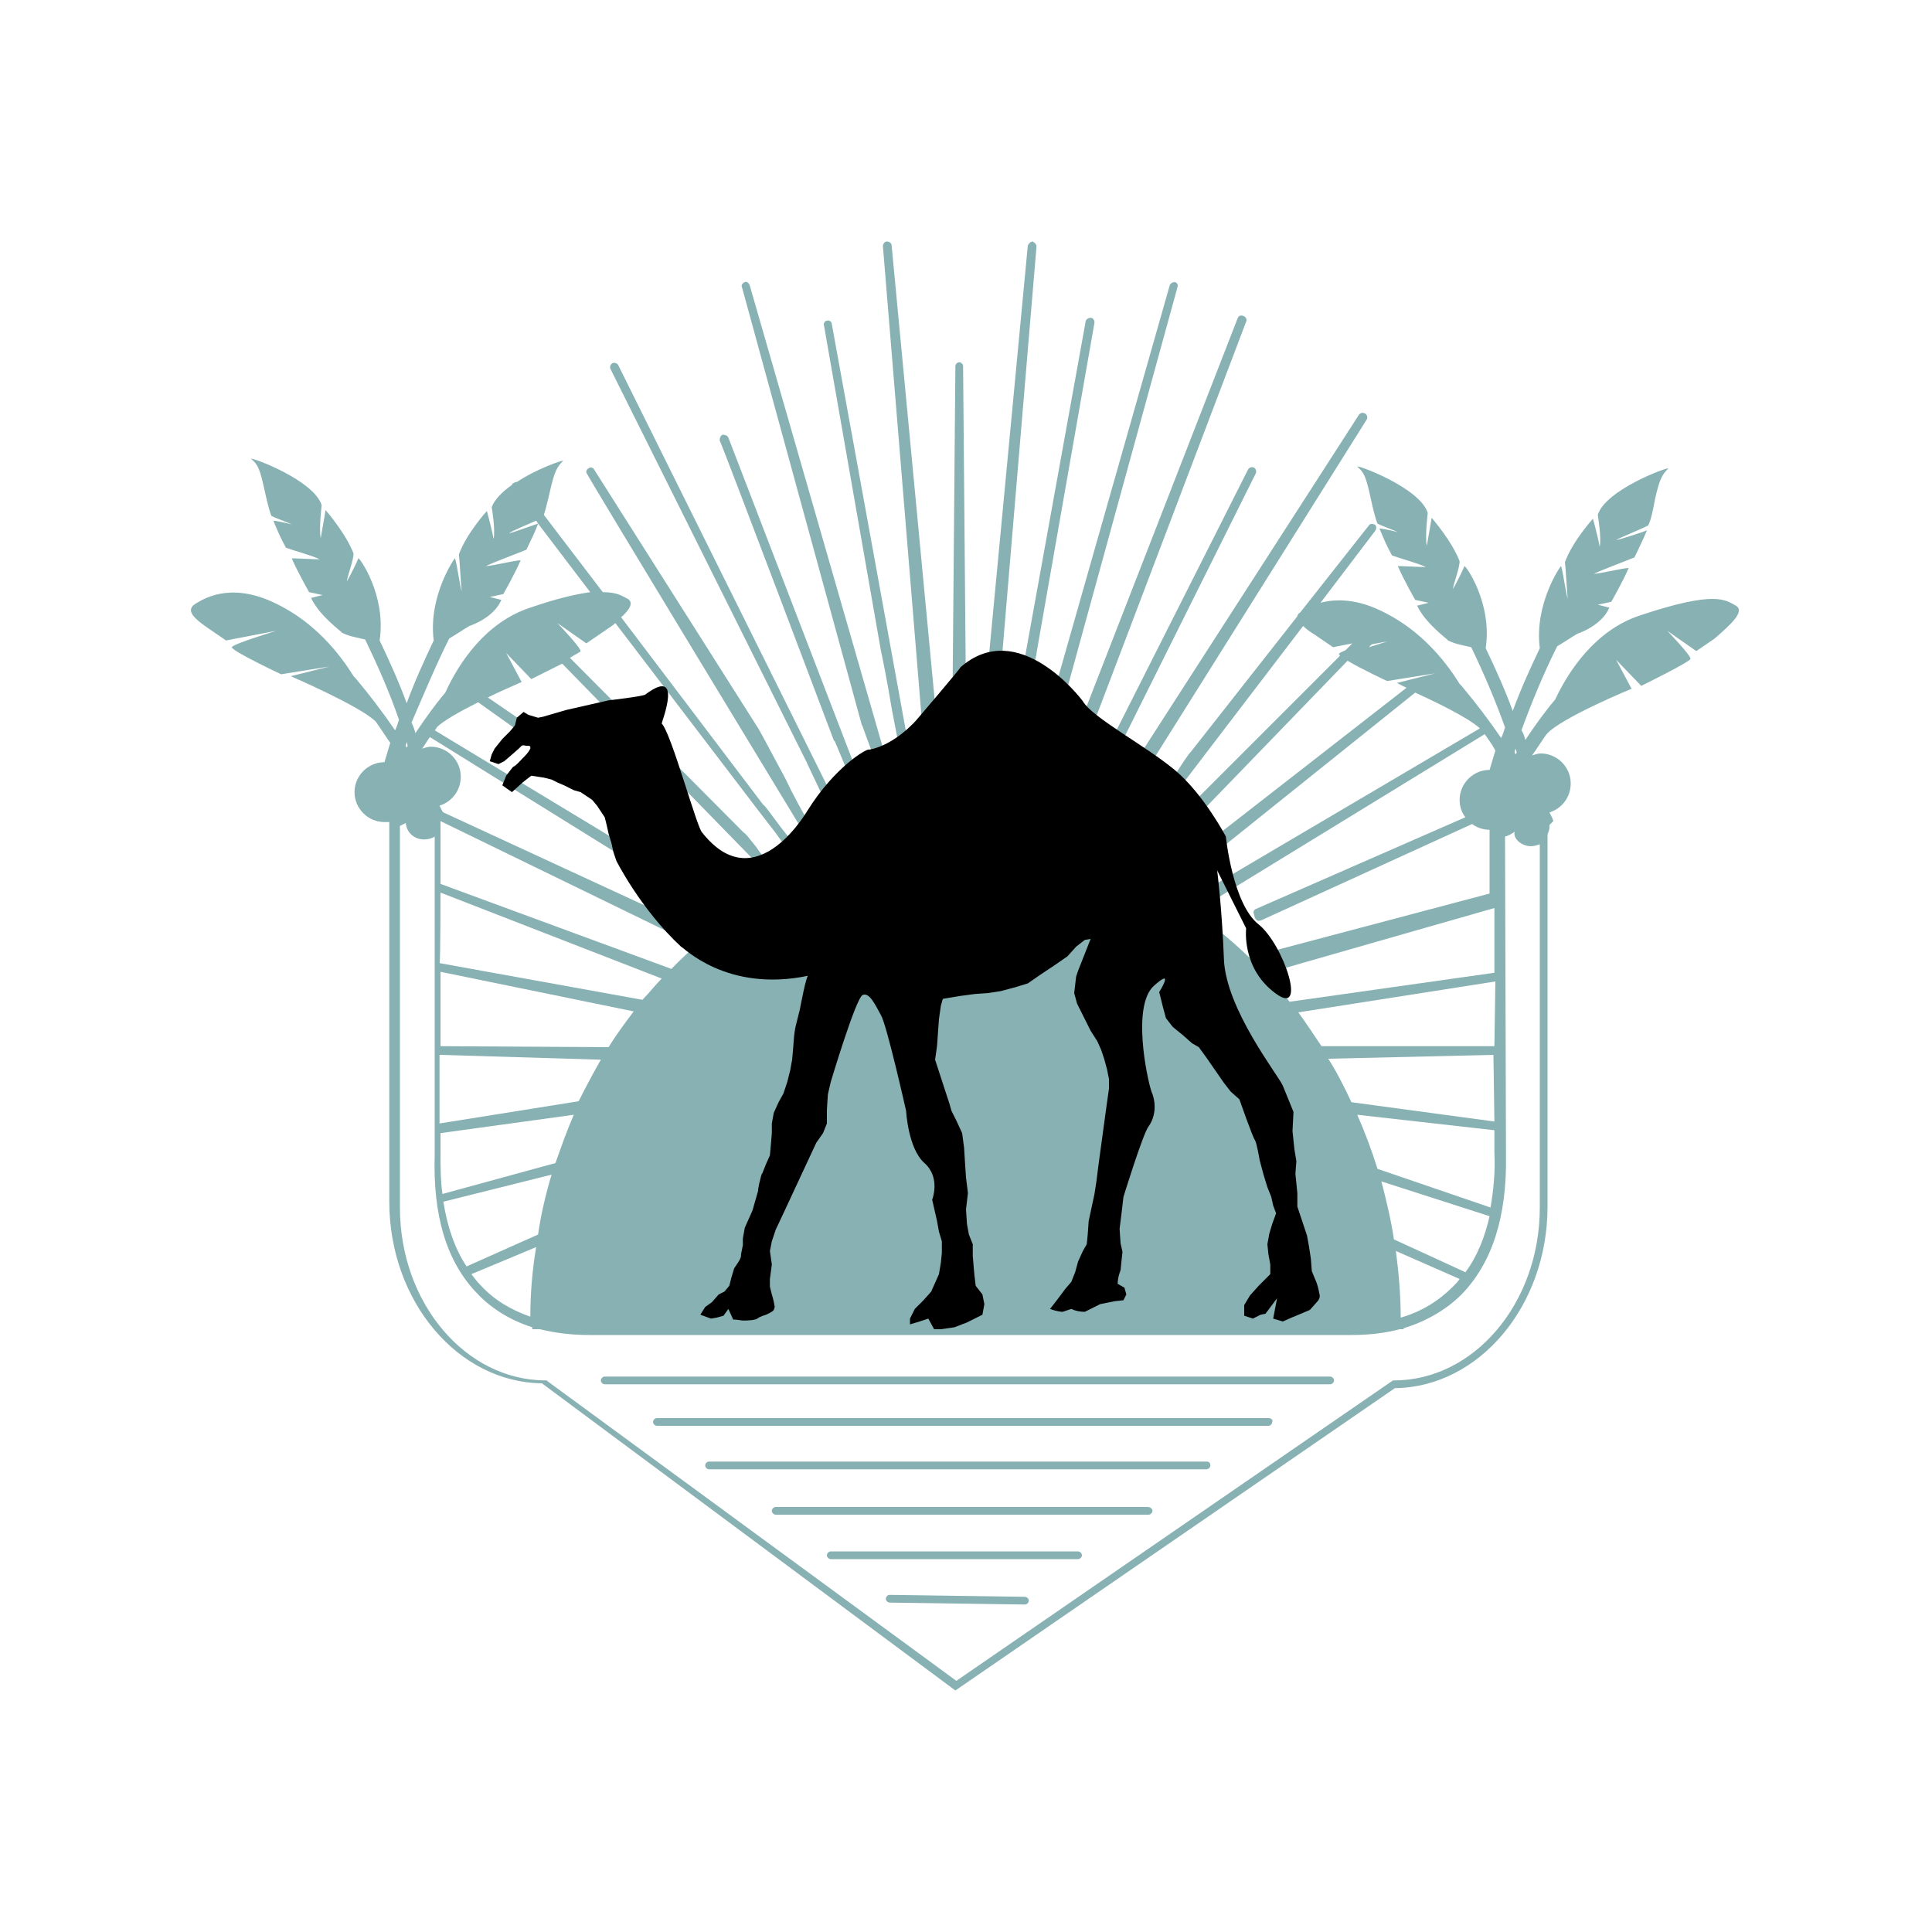
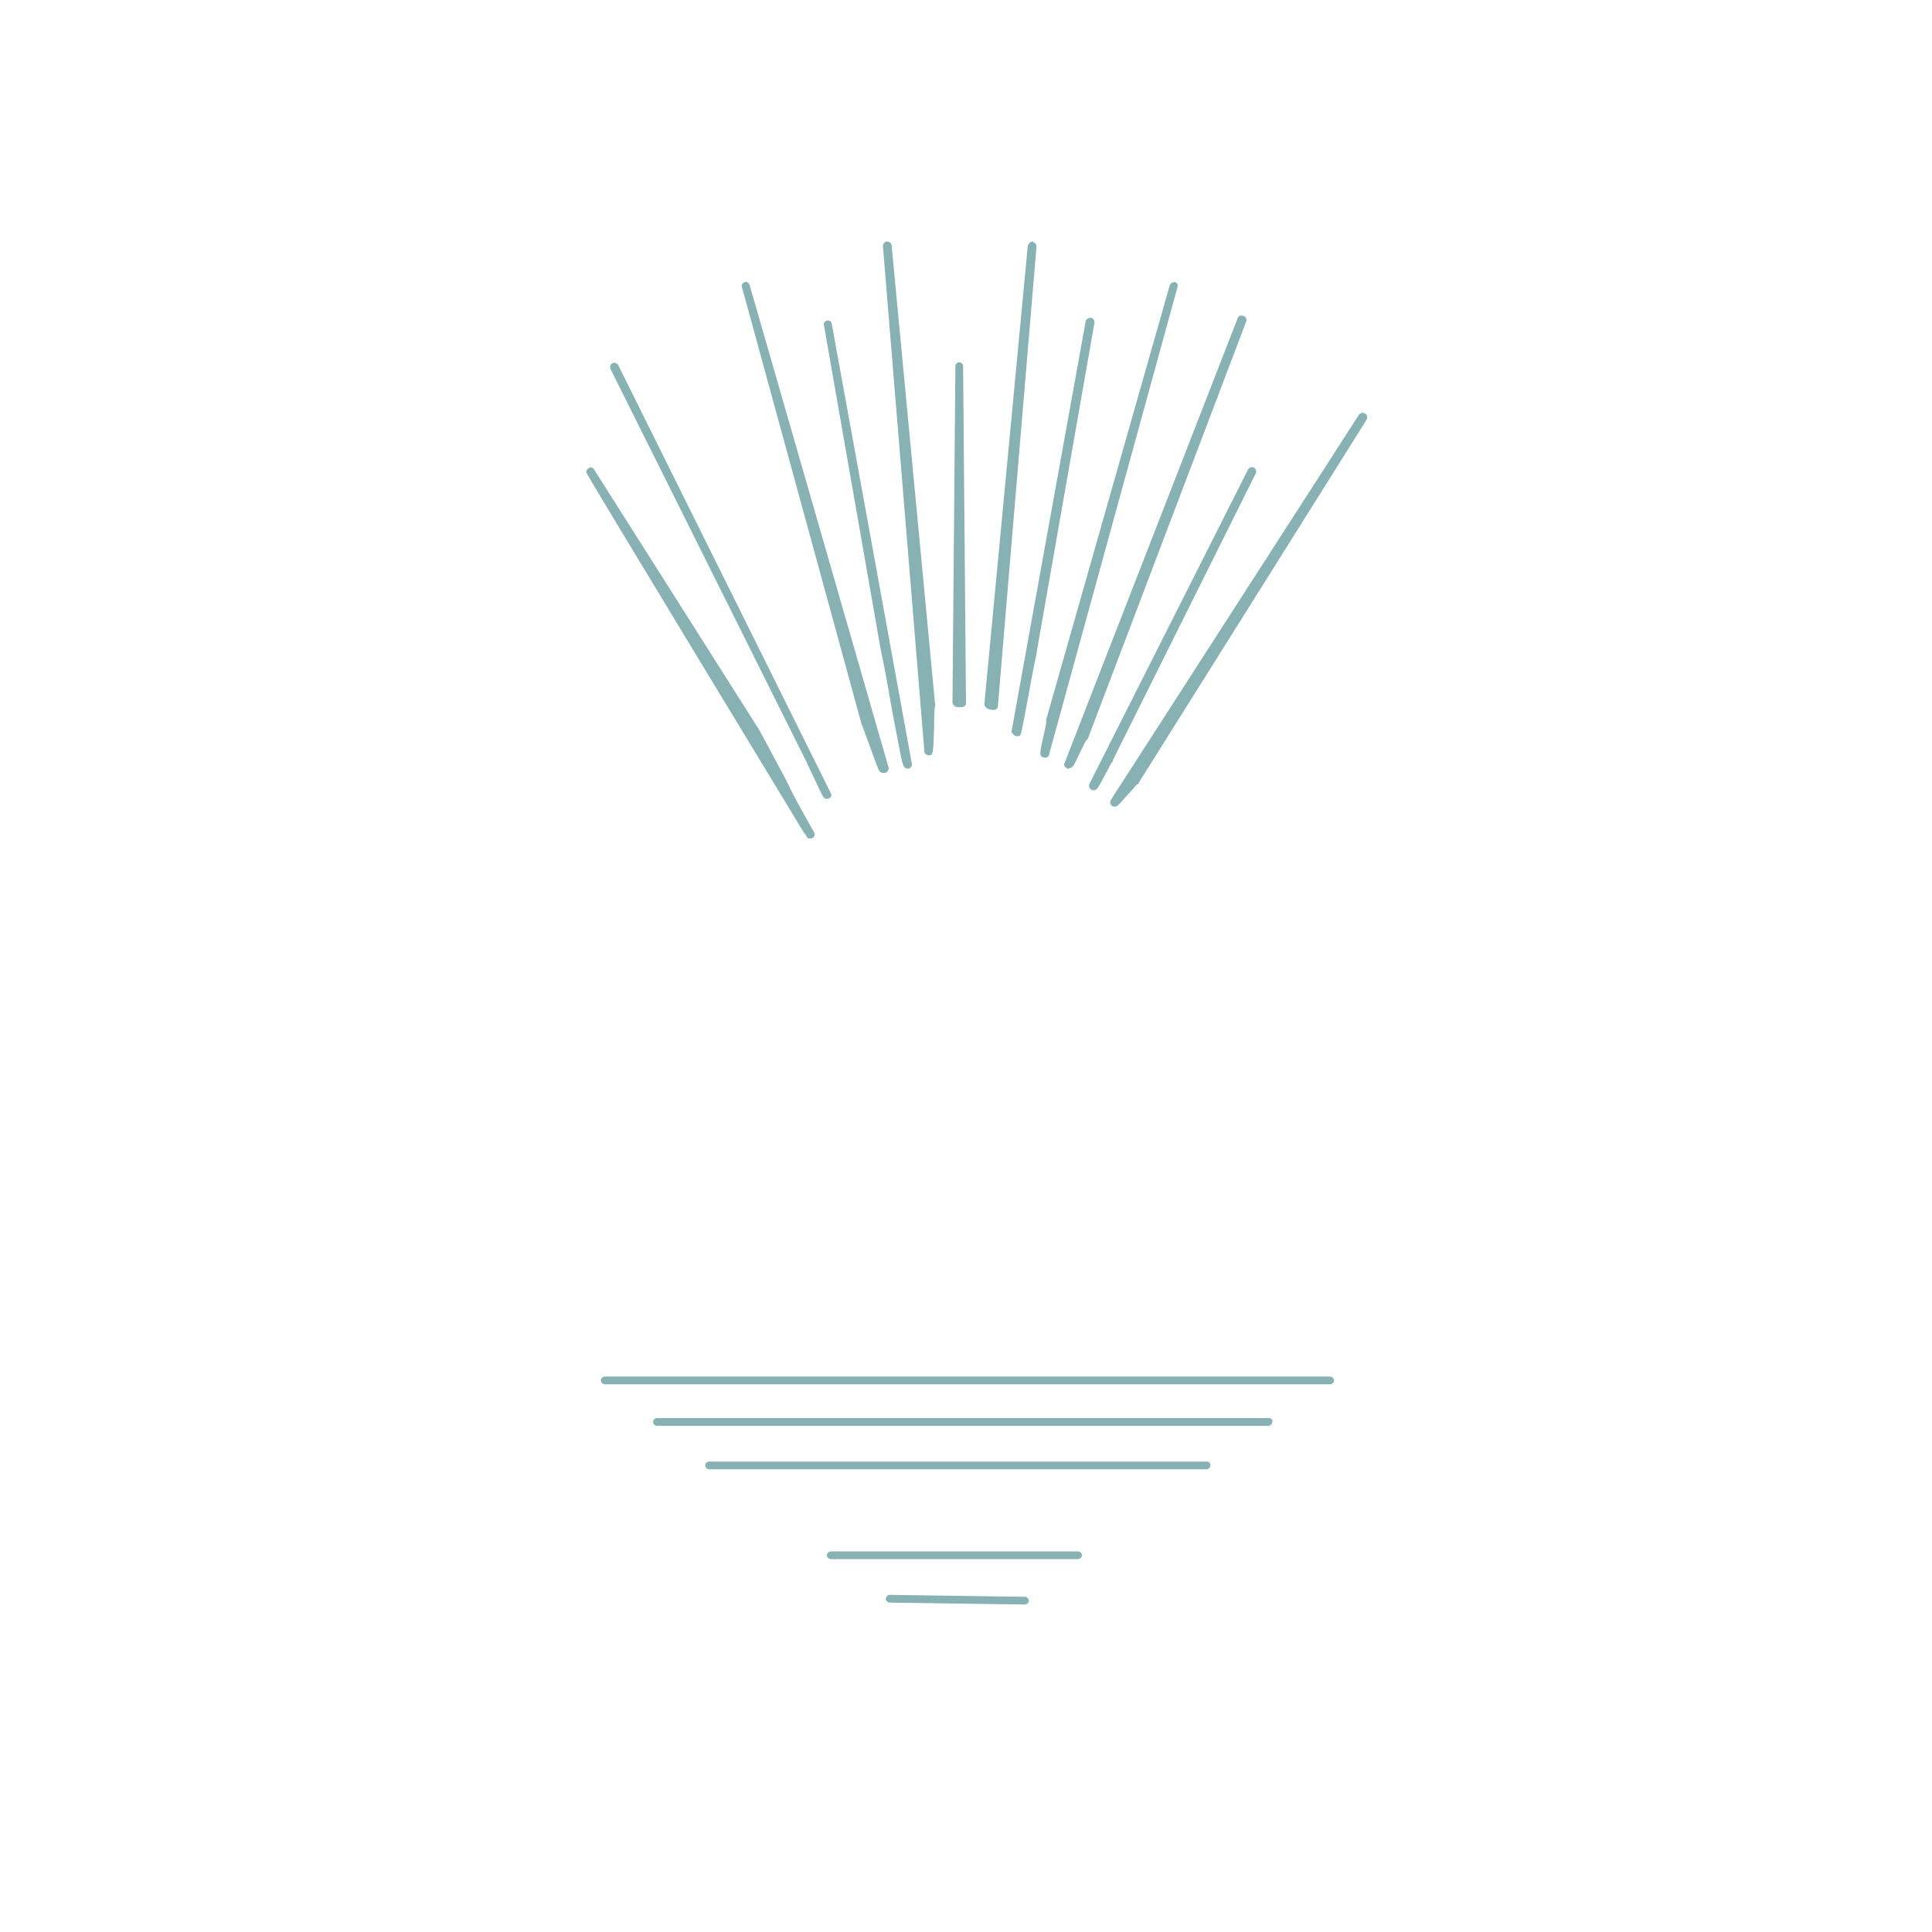
<svg xmlns="http://www.w3.org/2000/svg" data-bbox="19.763 25 160.247 150" viewBox="0 0 200 200" height="200" width="200" data-type="color">
  <g>
    <path d="M89.2 75c0 .1.1.1.1.2.1.3.5 1.4.8 2.2.9 2.5.9 2.5 1.2 2.6h.4c.2-.1.3-.3.3-.5l-14.4-50c-.1-.2-.3-.4-.5-.3-.2.1-.4.3-.3.5L89.2 75z" fill="#88B1B3" data-color="1" />
    <path d="M95.9 78.1c.1.1.2.1.3.1.4-.1.4-.1.5-2.8 0-.8 0-2 .1-2.3 0-.1.1-.2 0-.2l-4.5-47.5c0-.2-.2-.4-.5-.4-.2 0-.4.2-.4.5l4.3 52.4s.1.2.2.2z" fill="#88B1B3" data-color="1" />
    <path d="M102.3 73.4l.5.1c.2 0 .5-.1.5-.4l4-47.6c0-.2-.2-.4-.4-.5-.2 0-.4.2-.5.4l-4.5 47.5c0 .2.2.4.4.5z" fill="#88B1B3" data-color="1" />
-     <path d="M86.3 76.6c0 .1.1.1.1.1.1.2.5 1.2.8 1.9.9 2.2.9 2.2 1.1 2.3h.4c.2-.1.3-.3.2-.5L75.4 45.3c-.1-.2-.3-.3-.6-.3-.2.1-.3.3-.3.6.1 0 11.8 31 11.8 31z" fill="#88B1B3" data-color="1" />
    <path d="M91.2 67.4c.1.4.7 3.4 1.1 5.9.8 4.1 1 5.4 1.2 5.9.1.2.1.2.2.3.2.1.5.1.6-.1.1-.1.1-.2.1-.3l-8.3-45.6c0-.2-.3-.4-.5-.3-.2 0-.4.3-.3.5l5.9 33.7c0-.1 0 0 0 0z" fill="#88B1B3" data-color="1" />
    <path d="M83.4 78.7c0 .1.1.1.1.2.1.2.5 1.1.8 1.7.9 1.9.9 2 1.2 2.1.1 0 .3 0 .4-.1.2-.1.2-.4.1-.5L64 37.8c-.1-.2-.4-.3-.6-.2-.2.1-.3.4-.2.6l20.2 40.5z" fill="#88B1B3" data-color="1" />
    <path d="M83.1 86c.1.2.2.3.3.4l.1.2c.1.2.2.2.3.2.1 0 .3 0 .4-.1.1-.1.2-.4.1-.5l-.4-.7c-.9-1.6-1.8-3.2-2.6-4.9-2.1-3.9-2.7-5.1-3-5.5L61.5 48.6c-.1-.2-.4-.3-.6-.1-.2.1-.3.4-.1.6-.1 0 22.3 36.9 22.3 36.9z" fill="#88B1B3" data-color="1" />
    <path d="M105.2 76.2h.3c.2-.1.2-.1 1-4.4.3-1.7.7-3.7.8-4.1v-.1l6-34.2c0-.2-.1-.5-.4-.5-.2 0-.4.1-.5.3l-7.7 42.6c.2.2.3.4.5.4z" fill="#88B1B3" data-color="1" />
    <path d="M112.9 81.7c.1.1.2.1.4.1.3-.1.3-.1 1.1-1.6.2-.4.6-1.1.7-1.3.1 0 .1-.1.1-.2L130 49c.1-.2 0-.5-.2-.6-.2-.1-.5 0-.6.2l-16.4 32.5c-.1.2-.1.4.1.6z" fill="#88B1B3" data-color="1" />
    <path d="M110.4 79.5c.1.1.2.1.4 0 .3-.1.4-.3 1-1.6l.6-1.2.2-.2L129 33.3c.1-.2 0-.5-.3-.6s-.5 0-.6.3l-17.9 46c-.1.2 0 .4.2.5z" fill="#88B1B3" data-color="1" />
    <path d="M108.3 74.8c0 .2-.2 1-.3 1.5-.4 1.7-.4 2 0 2.1.2.1.5 0 .6-.2v-.1l13.3-48.4c.1-.2-.1-.5-.3-.5-.2 0-.4.1-.5.3l-12.8 45v.3z" fill="#88B1B3" data-color="1" />
    <path d="M115.1 83.4c.1.1.2.1.3.1.3 0 .4-.2 1.4-1.3.3-.3.7-.8.9-1 .1 0 .2-.1.2-.2l23.6-37.6c.1-.2 0-.5-.2-.6-.2-.1-.4-.1-.6.1L115 82.8c-.1.2-.1.5.1.6z" fill="#88B1B3" data-color="1" />
    <path d="M99.1 73.2h.5c.2 0 .4-.2.4-.4l-.3-34.9c0-.2-.2-.4-.4-.4s-.4.2-.4.4l-.3 34.9c.1.2.3.4.5.4z" fill="#88B1B3" data-color="1" />
-     <path d="M179.7 62.7c-1.1-.6-2.1-1.6-9.9 1-4.6 1.5-7.4 5.7-8.8 8.7-1.1 1.3-2.1 2.7-3.1 4.2-.1-.4-.2-.7-.4-1 1.1-3 2.3-5.9 3.7-8.7.7-.4 1.4-.9 2.1-1.3 0 0 2.5-.8 3.3-2.7l-1.2-.3c.5-.1.9-.2 1.4-.3 0 0 1.2-2.1 1.8-3.5-.6 0-3 .6-3.6.6.8-.4 3.5-1.4 4.2-1.7 0 0 .6-1.2 1.3-2.8-.2.1-2.9 1-3.2 1 .3-.2 3-1.3 3.3-1.5 0 0 .3-.3.7-2.6.5-2.3.8-2.7 1.4-3.3 0-.2-6.5 2.2-7.3 4.8 0 0 .4 2.3.2 3.3-.1-.6-.5-2.2-.7-2.9 0 0-2.1 2.3-2.9 4.5.1.7.2 3.1.3 3.8-.2-.5-.5-2.9-.7-3.4 0-.1-2.8 3.9-2.2 8.5-1 2.1-2 4.3-2.8 6.5-.8-2.2-1.8-4.4-2.8-6.5.7-4.7-2.1-8.6-2.2-8.5-.2.5-.9 1.9-1.2 2.4.1-.7.7-2.2.7-2.9-.8-2.1-2.9-4.5-2.9-4.5-.1.7-.4 2.3-.5 2.9-.2-1 .1-3.4.1-3.4-.8-2.6-7.3-5-7.3-4.8.7.6.9 1 1.4 3.3.5 2.3.7 2.6.7 2.6.3.2 1.8.7 2.1.9-.2-.1-1.7-.4-1.9-.4.4 1 .8 1.9 1.3 2.8.8.3 2.7.8 3.5 1.2-.6 0-2.3-.1-2.9-.1.6 1.4 1.8 3.5 1.8 3.5.5.1.9.2 1.4.3l-1.2.3c.9 1.9 3.2 3.5 3.2 3.6.8.4 1.6.5 2.4.7 1.3 2.7 2.5 5.5 3.5 8.3-.1.3-.2.7-.4 1.1-1.3-1.9-2.6-3.6-4.1-5.4l-.2-.2c-1.6-2.6-4.1-5.5-7.6-7.3-3-1.6-5.3-1.5-6.8-1.1l5.7-7.5c.1-.2.1-.5-.1-.6-.2-.1-.5-.1-.6.1l-7.1 9c-.2.1-.3.3-.3.4l-11 14c-.3.3-.9 1.2-2.5 3.7-.7 1.1-1.6 2.4-2.1 3.1l-.4.5c-.1.2-.1.5.1.6.1.1.2.1.3.1.1 0 .2 0 .3-.2.1-.1.2-.2.4-.5l15.5-20.3c.3.3.7.6 1.2.9L138 67l2-.4-.7.7c-.4.2-.7.3-.7.4 0 0 .1.1.1.2l-17.6 17.6c-.1.1-.2.4-.1.5l.1.1c.1.1.2.3.2.4.1.2.4.3.6.1 0 0 .1 0 .1-.1l17.5-18.1c1.5.9 4.1 2.1 4.1 2.1l5-.8-4 1 1 .5L123 88.8c-.2.1-.2.4-.1.5l.2.4c.1.2.4.3.6.2h.1l22.7-18.2c2.2 1 5.5 2.6 6.7 3.7l-28.5 16.8c-.2.1-.3.3-.2.5l.2.5c.1.2.2.3.4.3.1 0 .2 0 .2-.1L153.7 76c.4.6.8 1.1 1.1 1.7-.2.7-.4 1.3-.6 2-1.7 0-3.1 1.4-3.1 3.1 0 .7.2 1.3.6 1.8L130 94.1c-.2.1-.3.3-.2.5l.1.4c.1.2.3.4.5.3h.1l21.9-10c.5.4 1.2.6 1.8.6v6.6l-24.9 6.6C121.8 91.8 111.4 87 100 87c-11.7 0-22.4 5-30.5 13.3l-23.9-8.8V85l26.1 12.7c.1.1.3.1.4 0 .1-.1.2-.2.2-.3 0-.2.1-.4.2-.6.1-.2 0-.4-.2-.5L45.9 84.1l-.1-.1-.3-.6c1.3-.4 2.2-1.6 2.2-3 0-1.7-1.4-3.1-3.1-3.1-.3 0-.6.1-.9.2.3-.4.5-.8.8-1.2l21.9 13.6c.1 0 .1.1.2.1.2 0 .4-.1.5-.3 0-.1.1-.2.1-.3.1-.2 0-.4-.2-.5L45 75.6c.1-.1.2-.2.2-.3.7-.7 2.5-1.7 4.3-2.6l25 17.8c.2.1.5.1.6-.1v-.1l.3-.5c.1-.2 0-.4-.1-.6l-24.8-17c1.2-.6 2.4-1.1 3.5-1.6l-1.6-3 2.6 2.7 3.2-1.6 20 20.5c.5.6.7.7.8.7h.1c.2 0 .4-.2.4-.5 0-.1 0-.2-.1-.3l-.5-.6c-.2-.2-.4-.5-.6-.8-.8-1-1.1-1.4-1.3-1.5L59 68.1c.6-.4 1.1-.6 1.1-.7 0-.4-2.4-2.9-2.4-2.9l3 2.1 1.9-1.3c.4-.3.8-.5 1.1-.8l14.8 19.4 1.7 2.2c1.8 2.5 1.8 2.5 2.1 2.5.1 0 .3-.1.3-.2.1-.2.1-.4 0-.5l-1.8-2.3c-1.2-1.6-1.6-2.2-1.8-2.3L64.3 63.9c.9-.8 1.3-1.5.7-1.9-.6-.3-1.1-.7-2.6-.7l-6.1-8c.1-.3.3-1 .6-2.3.5-2.3.8-2.7 1.4-3.3 0-.1-2.7.8-4.8 2.2-.1 0-.2 0-.3.1-.1 0-.2.1-.2.2-1 .7-1.8 1.5-2.1 2.3 0 0 .4 2.3.2 3.3-.1-.6-.5-2.2-.7-2.9 0 0-2.1 2.3-2.9 4.5.1.7.2 3.1.3 3.8-.2-.5-.5-2.9-.7-3.4 0-.1-2.8 3.9-2.2 8.5-1 2.1-2 4.3-2.8 6.5-.8-2.2-1.8-4.4-2.8-6.5.7-4.7-2.1-8.6-2.2-8.5-.2.5-.9 1.9-1.2 2.4.1-.7.7-2.2.7-2.9-.8-2.1-2.9-4.5-2.9-4.5-.1.7-.4 2.3-.5 2.9-.2-1 .1-3.4.1-3.4-.8-2.6-7.3-5-7.3-4.8.7.6.9 1 1.4 3.3.5 2.3.7 2.6.7 2.6.3.2 1.8.7 2.1.9-.2-.1-1.7-.4-1.9-.4.4 1 .8 1.9 1.3 2.8.8.3 2.7.8 3.5 1.2-.6 0-2.3-.1-2.9-.1.6 1.4 1.8 3.5 1.8 3.5.5.1.9.2 1.4.3l-1.2.3c.9 1.9 3.2 3.5 3.2 3.6.8.4 1.6.5 2.4.7 1.3 2.7 2.5 5.4 3.5 8.3-.1.3-.2.7-.4 1.1-1.3-1.9-2.6-3.6-4.1-5.4l-.2-.2c-1.6-2.6-4.1-5.5-7.6-7.3-4.7-2.5-7.6-.9-8.6-.3-1.1.6-.8 1.3 1.1 2.6l1.9 1.3 5.2-1S24 66.7 24 67c0 .4 5.1 2.8 5.1 2.8l5-.8-4 1s7.2 3.1 8.8 4.7c.5.7 1 1.5 1.5 2.2-.2.7-.4 1.3-.6 2-1.7 0-3.1 1.4-3.1 3.1 0 1.7 1.4 3.1 3.1 3.1h.5v39.3c0 10.3 7.1 18.7 15.8 18.8L98.9 175l45.5-31.3c8.7-.1 15.8-8.5 15.8-18.8V86.4c.1-.3.2-.5.2-.8v-.2l.4-.4-.1-.3-.3-.6c1.3-.4 2.2-1.6 2.2-3 0-1.7-1.4-3.1-3.1-3.1-.3 0-.6.1-.9.2.5-.7 1-1.5 1.5-2.2 1.5-1.7 8.8-4.7 8.8-4.7l-1.6-3 2.6 2.7s5.1-2.5 5.1-2.8c0-.4-2.4-2.9-2.4-2.9l3 2.1 1.9-1.3c1.6-1.4 3.2-2.8 2.2-3.4zm-38 4.3l.3-.3 1.6-.3s-.9.3-1.9.6zm15.2 10.5c0 .1.1.3.1.4l-.1.2-.1-.2c0-.1 0-.2.1-.4zm-2.2 41.8c.1 2.1-.1 3.9-.4 5.7l-11.7-4c-.6-1.9-1.3-3.8-2.1-5.6l14.2 1.6v2.3zm-10.4 9c-.3-2-.8-4.1-1.3-6l11.2 3.6c-.5 2.2-1.3 4.2-2.5 5.8l-7.4-3.4zm6.8 4.1c-.2.3-.4.5-.7.8-1.5 1.5-3.3 2.6-5.4 3.2 0-2.3-.2-4.6-.5-6.9l6.6 2.9zm3.6-16.3l-14.8-2c-.7-1.5-1.5-3.1-2.4-4.5l17.1-.4.1 6.9zm0-7.8h-17.9c-.8-1.2-1.6-2.4-2.4-3.5l20.4-3.2-.1 6.7zm0-14.3v6.7l-21.2 3c-.8-1-1.6-2-2.5-2.9-.1 0 23.7-6.8 23.7-6.8zM45.6 92.4l22.9 8.9c-.7.7-1.3 1.5-2 2.2l-21-3.8c.1 0 .1-7.3.1-7.3zm0 8.2l20 4.1c-.9 1.2-1.8 2.4-2.6 3.7l-17.4-.1v-7.7zm0 8.6l16.6.5c-.8 1.4-1.6 2.9-2.3 4.3l-14.4 2.3v-7.1zm0 10.1v-2l13.8-1.9c-.7 1.6-1.3 3.3-1.9 5l-11.7 3.2c-.2-1.4-.2-2.9-.2-4.3zm2.7 11.8c-1.2-1.8-2-4.1-2.4-6.7l11.2-2.8c-.6 2-1.1 4.1-1.4 6.2l-7.4 3.3zm7.2-2c-.4 2.4-.6 4.8-.6 7.2-2-.7-3.7-1.7-5.1-3.2-.4-.4-.7-.8-1-1.2l6.7-2.8zm0-75.2l.2.3c-.6.2-2.8 1-3 1 .2-.2 1.9-.9 2.8-1.3zm-9 12.2c.7-.4 1.4-.9 2.1-1.3 0 0 2.5-.8 3.3-2.7l-1.2-.3c.5-.1.9-.2 1.4-.3 0 0 1.2-2.1 1.8-3.5-.6 0-3 .6-3.6.6.8-.4 3.5-1.4 4.2-1.7.4-.9.9-1.8 1.2-2.7l5.4 7.1c-1.4.2-3.3.6-6.2 1.6-4.6 1.5-7.4 5.7-8.8 8.8C45 73 44 74.4 43 75.9c-.1-.4-.2-.7-.4-1.1 1.3-3 2.5-5.9 3.9-8.7zm-4.4 10.7l.1.4-.1.2-.1-.2.1-.4zm116.4 10.8c.3 0 .6-.1.9-.2V125c0 9.9-6.8 17.9-15.1 17.9h-.1L99 174l-42.3-31-.1-.1h-.1c-8.3 0-15.1-8-15.1-17.9V85.5l.6-.3c.1 1 .9 1.7 1.9 1.7.4 0 .8-.1 1.1-.3v32.9c-.2 6.3 1.2 11.1 4.4 14.4 1.5 1.6 3.5 2.8 5.7 3.5v.2h.8c1.6.4 3.3.6 5.1.6h78.9c1.8 0 3.5-.2 5-.6h.4v-.1c2.3-.7 4.4-1.9 6-3.5 3.2-3.3 4.7-8.1 4.6-14.4l-.1-33c.4-.1.7-.3 1-.5-.2.7.7 1.5 1.7 1.5z" fill="#88B1B3" data-color="1" />
    <path d="M137.7 142.5H62.6c-.2 0-.4.2-.4.4s.2.4.4.4h75.1c.2 0 .4-.2.4-.4s-.2-.4-.4-.4z" fill="#88B1B3" data-color="1" />
    <path d="M131.3 146.8H68c-.2 0-.4.2-.4.4s.2.4.4.4h63.3c.2 0 .4-.2.4-.4.1-.2-.1-.4-.4-.4z" fill="#88B1B3" data-color="1" />
    <path d="M124.9 151.3H73.4c-.2 0-.4.2-.4.4s.2.4.4.4h51.5c.2 0 .4-.2.4-.4s-.1-.4-.4-.4z" fill="#88B1B3" data-color="1" />
-     <path d="M118.8 156H80.3c-.2 0-.4.2-.4.4s.2.4.4.4h38.6c.2 0 .4-.2.4-.4s-.2-.4-.5-.4z" fill="#88B1B3" data-color="1" />
    <path d="M111.6 160.6H86c-.2 0-.4.2-.4.4s.2.4.4.4h25.6c.2 0 .4-.2.4-.4s-.2-.4-.4-.4z" fill="#88B1B3" data-color="1" />
    <path d="M106.1 165.3l-14-.2c-.2 0-.4.2-.4.4s.2.4.4.4l14 .2c.2 0 .4-.2.4-.4s-.2-.4-.4-.4z" fill="#88B1B3" data-color="1" />
-     <path d="M66.8 71.9c-.3.2-3.8.6-3.8.6l-4.4 1-2.4.7-.5.1-1-.3-.5-.3-.7.6-.2.8-.5.6-.8.8-.8 1-.3.6-.2.7.9.3.6-.3.7-.6.8-.7.3-.3c.2-.1.3 0 .5 0h.2c.1 0 .1 0 .2.1v.2c-.2.4-.5.7-.8 1-.3.3-.6.7-1 .9 0 0-.4.5-.7.9l-.4 1 1 .7 1.1-1 .9-.7 1.3.2.8.2.6.3.7.3 1 .5.7.2.6.4.6.4.5.6.8 1.2.2.8.2.9.3 1 .2.9.3.9s2.5 5 6.7 8.9c.2 0 4.7 4.8 13.2 3-.2-.3-.9 3.5-.9 3.5l-.4 1.6c-.1.3-.2 1.2-.2 1.2l-.1 1.3-.1 1.1-.2 1.1-.3 1.2-.4 1.2-.5.9-.5 1.1-.2 1.1v1l-.1 1.2-.1 1.1-.4.9-.4 1s0-.3-.3 1c-.3 1.4.1 0-.3 1.4l-.4 1.4-.8 1.8-.2 1.1v.7l-.2 1s.1.2-.3.8l-.4.6-.3 1-.2.8-.5.6-.6.3-.7.8-.7.5-.5.8 1.1.4.6-.1.7-.2.5-.7.5 1.1c.5 0 .8.1 1 .1h.2s1 0 1.3-.2c.2-.2.9-.4.9-.4s.7-.3.8-.5l.1-.3s.1.7 0 0-.3-1.3-.3-1.3l-.2-.8v-.8l.2-1.5-.2-1.4.2-1 .4-1.2.8-1.7 3.4-7.3.7-1 .4-1v-1.4l.1-1.6.3-1.3s2.6-8.7 3.3-9c.7-.3 1.3 1 1.9 2.1.6 1 2.6 9.9 2.6 9.9s.2 3.9 1.9 5.4c1.7 1.5.8 3.8.8 3.8l.5 2.2.2 1.1.3 1v1.2l-.1 1-.2 1.2-.4.9-.4.9-.8.9-.9.9-.5 1v.6l1-.3.9-.3.6 1.1h.7l1.4-.2 1.3-.5 1.6-.8.2-1.1-.2-1-.7-.9-.1-.9s0 .3-.1-1l-.1-1.2v-1.2l-.4-1-.2-1.1-.1-1.5.2-1.7-.2-1.6-.1-1.5-.1-1.6-.2-1.5-.6-1.3-.5-1-.2-.7-1.5-4.6.2-1.4.1-1.4.1-1.4.2-1.4.2-.7 1.8-.3 1.5-.2 1.4-.1 1.3-.2 1.5-.4 1.3-.4 1.3-.9 1.5-1 1.3-.9.9-1 .9-.7.6-.1-1.3 3.3-.2.6-.2 1.7.3 1.1.6 1.2.8 1.6.7 1.1.4.9.3.9.3 1.1.2 1v1l-.2 1.4-.9 6.6-.2 1.6-.2 1.3-.3 1.4-.3 1.4-.1 1.4-.1 1-.4.7-.5 1.1-.3 1.1-.4 1-.6.7-.9 1.2-.7.9c.8.3 1.3.3 1.3.3l.9-.3c.4.2.9.3 1.4.3l1.6-.8 1.5-.3.9-.1.3-.6-.2-.7-.7-.4c0-.7.3-1.4.3-1.4l.1-1 .1-.9-.2-.9-.1-1.5.2-1.6.2-1.7s2-6.5 2.6-7.3c.6-.8.9-2.2.3-3.6-.5-1.5-2-8.8.2-10.9 2.3-2.1.6.6.6.6l.4 1.6.3 1.1.7.9 1.1.9.9.8.7.4.8 1.1.9 1.3.9 1.3.7.9.9.8s1.4 4 1.6 4.2c.2.3.5 2.1.5 2.1l.4 1.5.4 1.3.4 1 .2.9.3.8-.4 1.1-.3 1-.2 1.1.1 1 .2 1.1v1l-1.2 1.2-.9 1-.6 1v1.1l.9.3.8-.4.5-.1 1.2-1.6-.4 2.1 1 .3.9-.4 1.2-.5.7-.3.8-.9s.3-.3.2-.7c-.1-.4-.1-.6-.3-1.2l-.5-1.2-.1-1.3-.2-1.3-.2-1.1-.5-1.5-.5-1.5v-1.4l-.2-2 .1-1.3-.2-1.2-.2-1.9.1-2s-.7-1.7-1.1-2.7c-.4-1-5.9-7.9-6.1-13.1-.2-5.3-.7-9.2-.7-9.2l3 6s-.5 4.1 3 6.7c3.4 2.6.9-5-1.7-7.1-2.7-2.1-3.4-9.1-3.4-9.1s-2.3-4.4-5.3-6.9-8.5-5.4-9.5-7.1c-.2-.3-6.7-8.8-12.7-3.5.2-.1-4.5 5.4-4.5 5.4s-2.2 2.6-4.9 3.1c-.2-.2-3.6 1.8-6.4 6.3.2-.4-5.2 9.5-10.9 2.3-.5-.3-3.2-10.3-4.2-11.3 0-.2 2.3-6-1.7-3z" fill="#000" data-color="2" />
  </g>
</svg>